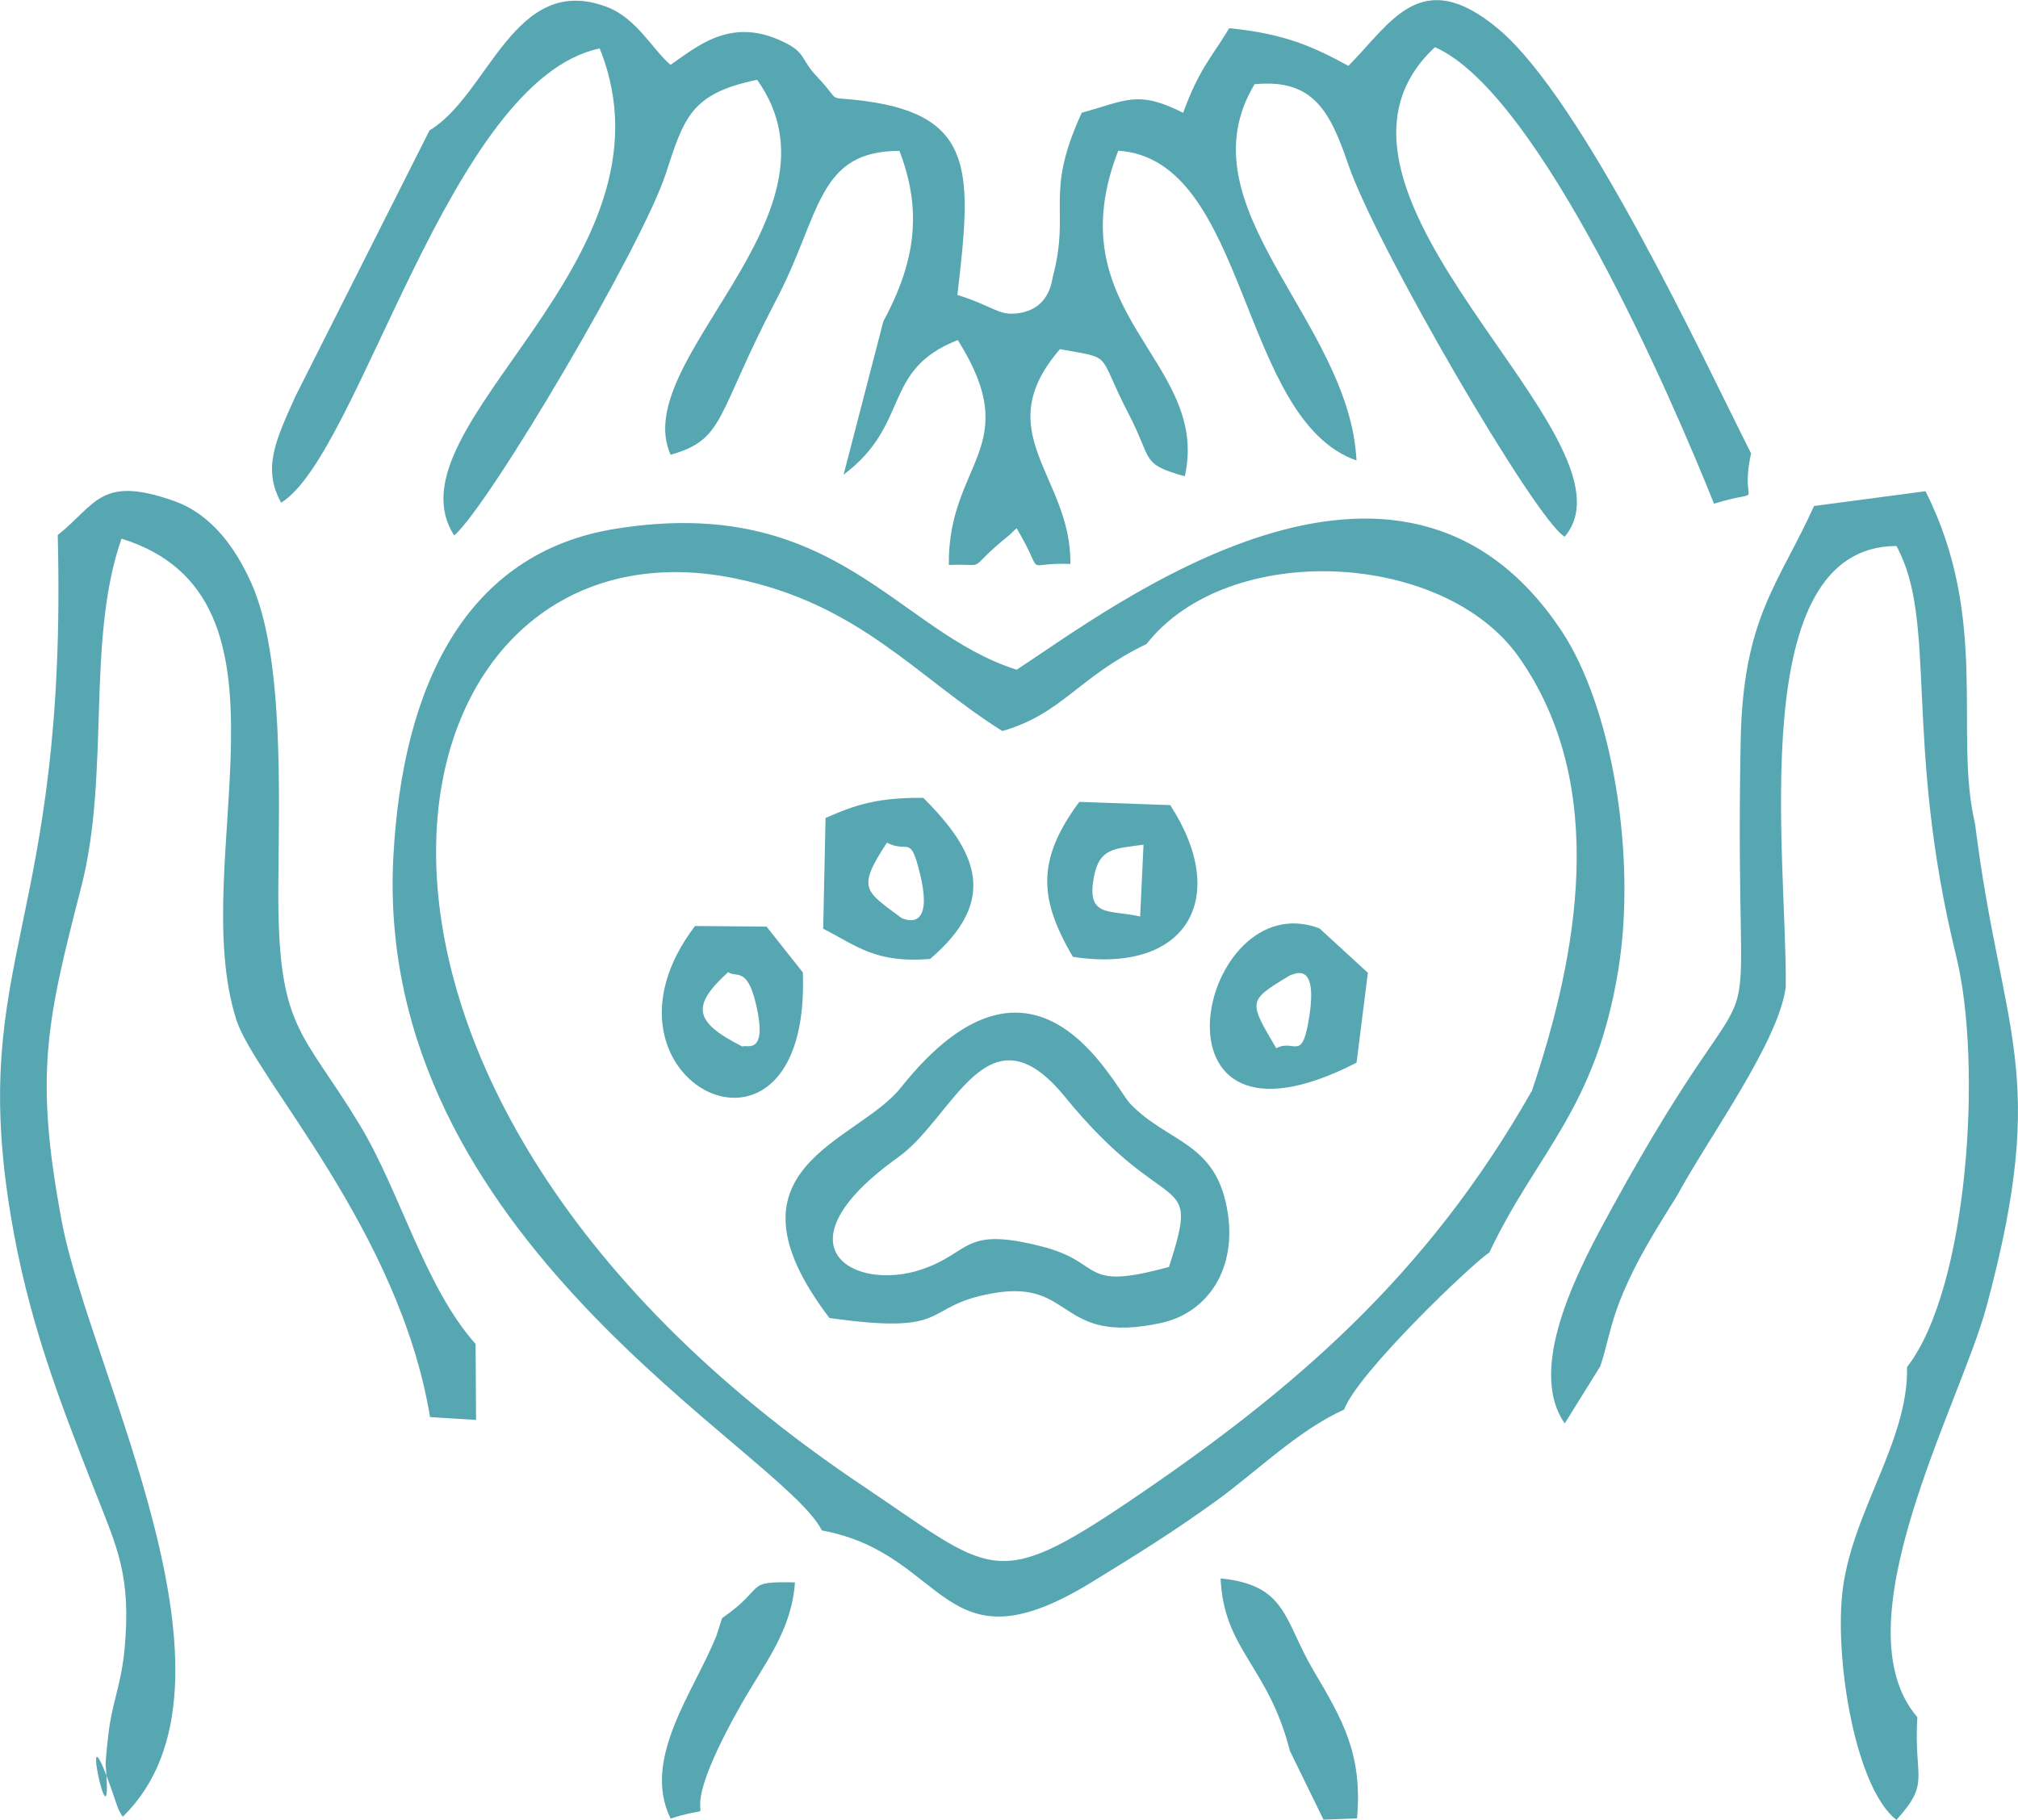
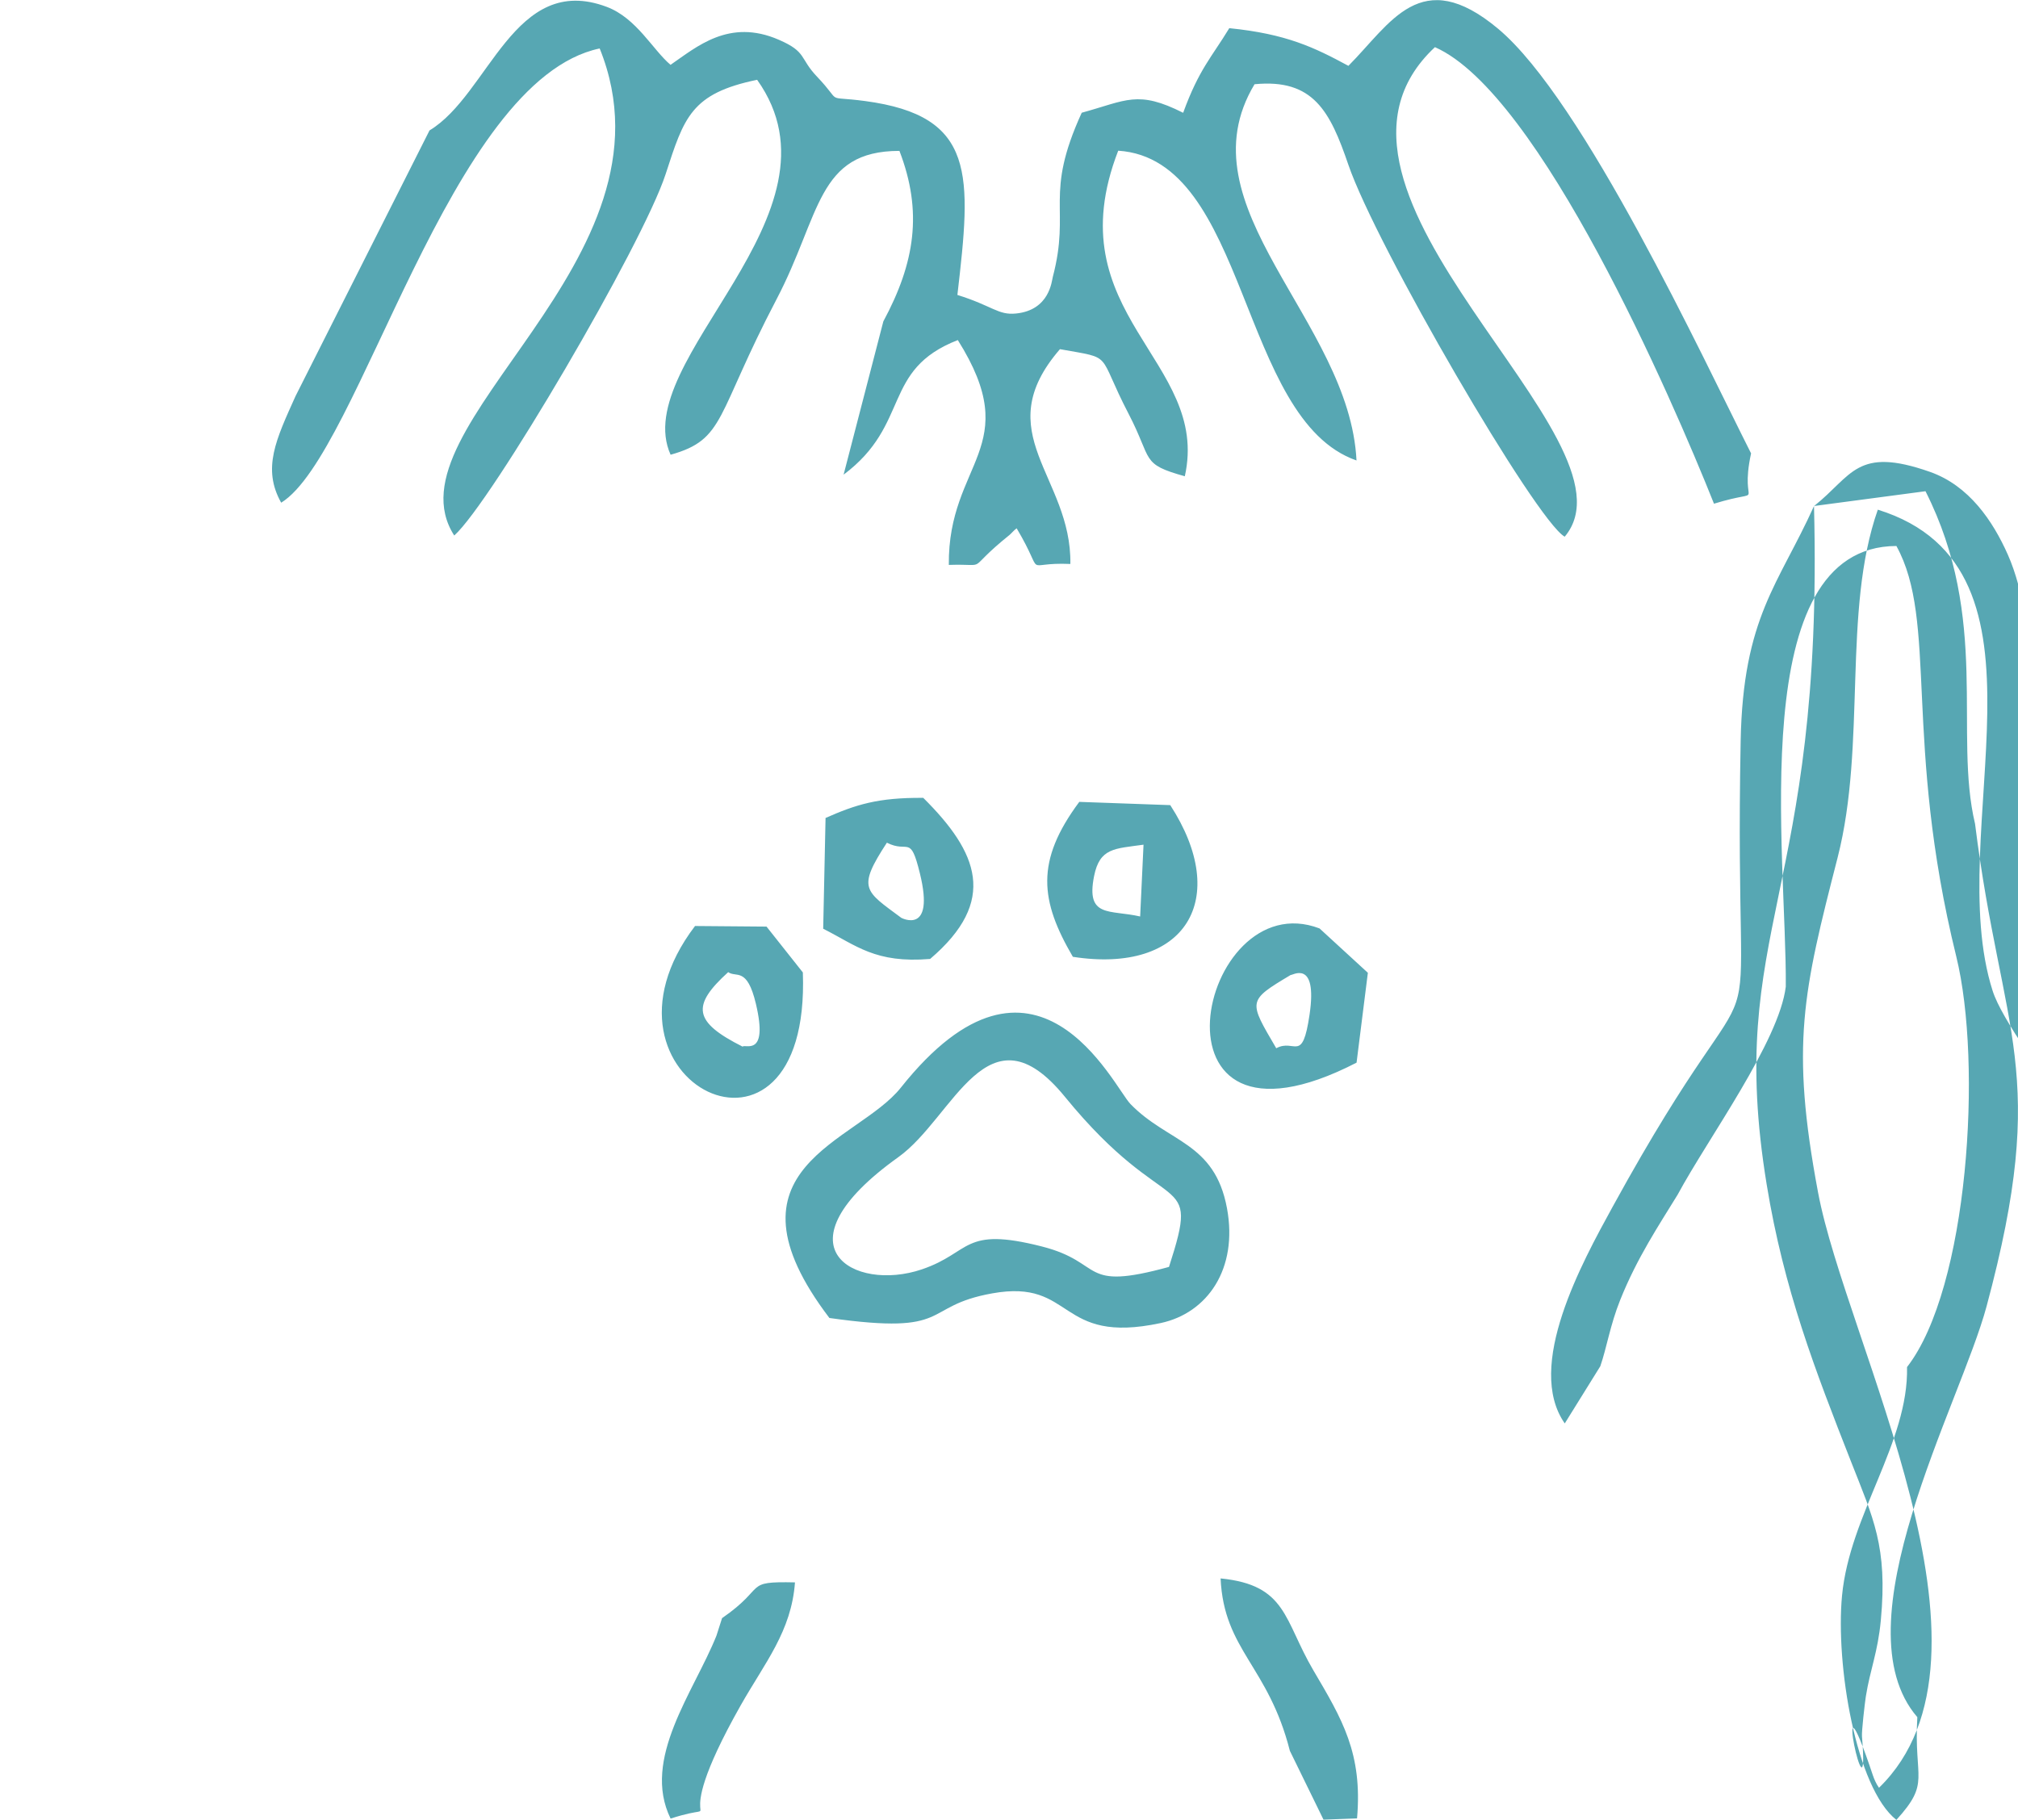
<svg xmlns="http://www.w3.org/2000/svg" xml:space="preserve" width="15.191mm" height="13.702mm" style="shape-rendering:geometricPrecision; text-rendering:geometricPrecision; image-rendering:optimizeQuality; fill-rule:evenodd; clip-rule:evenodd" viewBox="0 0 341.19 307.74">
  <defs>
    <style type="text/css">  .fil0 {fill:#57A7B3}  </style>
  </defs>
  <g id="Слой_x0020_1">
-     <path class="fil0" d="M72.62 22.05l-22.66 44.94c-3.29,7.31 -5.67,12.22 -2.42,18.01 13.3,-8.2 28.42,-71.47 53.85,-76.81 14.53,35.99 -36.53,63.84 -24.59,82.36 6.22,-5.53 31.84,-49.14 35.74,-61.11 3.12,-9.58 4.27,-13.64 15.47,-15.95 16.2,22.72 -21.82,47.41 -14.63,63.4 9.29,-2.6 7.58,-6.57 17.91,-26.28 7.5,-14.32 6.81,-25.1 20.78,-25.1 3.96,10.28 2.63,18.9 -2.72,28.83l-6.72 25.92c11.41,-8.55 6.38,-17.72 19.31,-22.76 11.44,18.19 -1.69,20.58 -1.52,38.02 7.25,-0.23 2.3,1.34 10.28,-5.08 0.24,-0.19 0.74,-0.8 1.19,-1.11 5.15,8.68 0.62,5.66 9.08,6.03 0.24,-14.81 -14.04,-22.12 -1.76,-36.32 9.29,1.68 6.1,0.35 11.62,10.96 4.09,7.87 1.96,8.43 9.49,10.53 4.39,-19.63 -22.02,-27.33 -11.26,-55.05 22.05,1.43 20.38,45.43 40.29,52.38 -1.18,-23.73 -29.73,-42.83 -17.24,-63.62 9.95,-0.97 12.78,4.6 15.86,13.61 4.67,13.67 31.71,60.18 36.58,62.9 13.91,-16.52 -48.18,-58.28 -21.94,-82.78 17.71,7.8 40.06,59.34 47.18,77.2 9.35,-2.87 4.15,1.29 6.27,-8.51 -8.13,-16.08 -28.35,-59.77 -42.79,-71.82 -13.07,-10.91 -18.14,-0.88 -25.29,6.29 -5.74,-3.1 -10.46,-5.4 -20.14,-6.37 -2.99,4.93 -5.11,6.92 -7.8,14.31 -7.7,-3.88 -9.56,-2.09 -17.15,-0.01 -6.43,14.08 -1.83,16.13 -4.89,27.77 -0.18,0.68 -0.54,5.61 -6.22,6.18 -3.04,0.31 -3.96,-1.29 -9.91,-3.14 2.36,-20.31 3.23,-30.28 -15.62,-32.79 -7.16,-0.95 -3.57,0.64 -8.12,-4.13 -2.99,-3.14 -1.68,-4.16 -6.45,-6.23 -8.42,-3.66 -13.89,1.21 -18.31,4.24 -3.01,-2.54 -5.74,-7.9 -10.78,-9.8 -15.68,-5.9 -19.89,14.83 -29.97,20.89zm49.46 251.57l-0.95 2.97c-3.82,9.53 -12.7,20.83 -7.75,30.92 10.98,-3.54 -1.57,4.63 11.82,-19.09 4.12,-7.29 8.6,-12.55 9.21,-20.85 -8.85,-0.19 -4.59,0.7 -12.32,6.04zm96.01 22.45l5.68 11.62 5.67 -0.21c0.96,-11.02 -2.52,-16.78 -7.39,-25.05 -5,-8.5 -4.45,-14.42 -15.68,-15.53 0.56,12.17 8.06,14.74 11.72,29.18zm-90.29 -126.35c2.17,9.16 -1.91,6.73 -2.24,7.26 -8.35,-4.2 -8.68,-6.93 -2.44,-12.6 1.36,0.99 3.18,-0.97 4.68,5.34zm7.94 -5.29l-6.14 -7.75 -12.09 -0.1c-19.91,26.2 19.62,45.85 18.23,7.85zm57.6 -21.6l-0.57 12.14c-5.15,-1.19 -9.21,0.29 -7.79,-6.83 0.96,-4.8 3.48,-4.62 8.35,-5.31zm-11.94 18.96c19.1,2.97 26.75,-9.79 16.46,-25.65l-15.38 -0.55c-7.46,10.04 -6.63,16.71 -1.08,26.21zm-25.87 -14.11c2.59,10.54 -3.14,7.52 -3.14,7.52 -6.2,-4.61 -7.53,-4.92 -2.44,-12.71 3.67,1.88 3.93,-1.55 5.58,5.19zm-15.95 -9.37l-0.4 18.73c5.62,2.83 8.79,5.88 18.08,5.11 11.51,-9.82 8.12,-18.02 -1.16,-27.24 -7.71,-0.06 -11.41,1.15 -16.52,3.4zm78.64 26.55c0.15,0.16 4.6,-2.85 3.19,6.72 -1.23,8.35 -2.48,3.97 -5.63,5.67 -4.68,-8.02 -4.94,-7.98 2.44,-12.39zm11.14 14.82l1.91 -15.19 -8.17 -7.5c-20.54,-7.85 -30.94,41.87 6.27,22.69zm-31.7 34.54c-15.28,4.2 -10.78,-0.72 -21.5,-3.45 -13.5,-3.44 -11.87,1.01 -20.3,3.87 -11.48,3.9 -25.14,-3.85 -3.97,-18.98 9.39,-6.71 15.09,-26.23 28.16,-10.2 17.5,21.45 23.08,11.8 17.6,28.75zm-57.43 8.64c21.16,3 15.33,-1.97 27.52,-4.16 14.01,-2.53 10.88,8.78 28.49,5.02 7.91,-1.69 13.11,-9.18 11.21,-19.42 -2.09,-11.25 -9.96,-11.06 -16.32,-17.62 -2.88,-2.97 -16.04,-31.43 -38.82,-2.77 -7.43,9.35 -31.52,13.37 -12.08,38.95zm166.47 -137.29c-5.97,13.23 -12,18.75 -12.4,39.72 -1.24,63.87 6.39,27.64 -21.68,78.83 -5.09,9.29 -14.82,26.9 -8.06,36.57l6.01 -9.67c1.09,-3.15 1.66,-6.94 3.35,-11.17 2.86,-7.16 6.57,-12.69 9.72,-17.83 5.16,-9.58 17.17,-25.92 18.29,-35.19 0.2,-22.04 -7.1,-74.42 18.7,-74.51 7.04,12.75 1.14,32.89 10.12,69.4 4.47,18.17 2.03,56.13 -8.32,69.44 0.28,12.75 -9.68,24.9 -10.99,38.65 -1.11,11.64 2.34,32.52 9.19,37.92 5.84,-6.42 2.92,-6.76 3.54,-17.37 -13.5,-15.67 7.25,-52.89 11.7,-69.44 10.78,-40.04 2.56,-45.64 -1.94,-81.62 -3.64,-15.23 2.56,-34.6 -8.38,-56.24l-18.85 2.5zm-296.94 4.9c1.7,66.14 -15.07,71.51 -8,114.72 2.9,17.77 8.22,31.47 14.27,46.88 3.74,9.54 6.2,14.33 5.03,26.79 -0.51,5.47 -1.81,8.32 -2.54,12.93 -0.17,1.1 -0.72,5.87 -0.65,6.71 1.46,17.31 -5.59,-15.63 1.84,6.58 0.2,0.6 0.57,1.48 1.04,2.12 23.1,-22.46 -5.53,-75.2 -10.31,-100.7 -4.68,-24.95 -2.51,-33.9 3.31,-56.58 4.93,-19.25 0.77,-41.68 6.8,-58.84 32.06,9.96 10.82,54.5 19.41,81.35 3.17,9.91 27.54,35.56 32.75,67.19l7.78 0.48 -0.08 -12.84c-8.64,-9.7 -12.72,-25.73 -19.62,-37.11 -9.78,-16.16 -13.9,-15.93 -13.73,-40.34 0.11,-15.88 0.94,-38.8 -4.53,-51.13 -2.53,-5.69 -6.56,-11.68 -13.18,-14 -12.42,-4.36 -13.1,0.64 -19.56,5.77zm249.27 93.92c-17.77,31.37 -40.38,50.75 -68.18,69.52 -22.8,15.39 -23.15,11.97 -44.93,-2.63 -103.8,-69.55 -81.49,-165.71 -21.65,-153.48 21.08,4.31 30.69,16.7 45.2,25.81 10.19,-2.93 12.78,-9.13 24.37,-14.71 13.88,-17.66 50.27,-15.77 62.93,2.17 15.36,21.76 9.94,50.49 2.26,73.31zm-120.07 74.4c21.49,3.94 20.11,24.44 45.71,8.69 7.83,-4.81 13.51,-8.33 20.72,-13.52 7.12,-5.12 13.89,-11.98 21.87,-15.62 2.37,-6.33 21.93,-24.93 24.54,-26.54 8.06,-17.04 17.96,-24.11 21.82,-47.85 3.11,-19.17 -1.03,-44.43 -9.67,-57.37 -27.46,-41.14 -75.98,-3.84 -92.05,6.66 -20.31,-6.38 -30.59,-29.81 -67.83,-23.83 -25.44,4.08 -36.02,26.69 -37.56,55.41 -3.47,64.67 65.73,100.47 72.45,113.97z" />
+     <path class="fil0" d="M72.62 22.05l-22.66 44.94c-3.29,7.31 -5.67,12.22 -2.42,18.01 13.3,-8.2 28.42,-71.47 53.85,-76.81 14.53,35.99 -36.53,63.84 -24.59,82.36 6.22,-5.53 31.84,-49.14 35.74,-61.11 3.12,-9.58 4.27,-13.64 15.47,-15.95 16.2,22.72 -21.82,47.41 -14.63,63.4 9.29,-2.6 7.58,-6.57 17.91,-26.28 7.5,-14.32 6.81,-25.1 20.78,-25.1 3.96,10.28 2.63,18.9 -2.72,28.83l-6.72 25.92c11.41,-8.55 6.38,-17.72 19.31,-22.76 11.44,18.19 -1.69,20.58 -1.52,38.02 7.25,-0.23 2.3,1.34 10.28,-5.08 0.24,-0.19 0.74,-0.8 1.19,-1.11 5.15,8.68 0.62,5.66 9.08,6.03 0.24,-14.81 -14.04,-22.12 -1.76,-36.32 9.29,1.68 6.1,0.35 11.62,10.96 4.09,7.87 1.96,8.43 9.49,10.53 4.39,-19.63 -22.02,-27.33 -11.26,-55.05 22.05,1.43 20.38,45.43 40.29,52.38 -1.18,-23.73 -29.73,-42.83 -17.24,-63.62 9.95,-0.97 12.78,4.6 15.86,13.61 4.67,13.67 31.71,60.18 36.58,62.9 13.91,-16.52 -48.18,-58.28 -21.94,-82.78 17.71,7.8 40.06,59.34 47.18,77.2 9.35,-2.87 4.15,1.29 6.27,-8.51 -8.13,-16.08 -28.35,-59.77 -42.79,-71.82 -13.07,-10.91 -18.14,-0.88 -25.29,6.29 -5.74,-3.1 -10.46,-5.4 -20.14,-6.37 -2.99,4.93 -5.11,6.92 -7.8,14.31 -7.7,-3.88 -9.56,-2.09 -17.15,-0.01 -6.43,14.08 -1.83,16.13 -4.89,27.77 -0.18,0.68 -0.54,5.61 -6.22,6.18 -3.04,0.31 -3.96,-1.29 -9.91,-3.14 2.36,-20.31 3.23,-30.28 -15.62,-32.79 -7.16,-0.95 -3.57,0.64 -8.12,-4.13 -2.99,-3.14 -1.68,-4.16 -6.45,-6.23 -8.42,-3.66 -13.89,1.21 -18.31,4.24 -3.01,-2.54 -5.74,-7.9 -10.78,-9.8 -15.68,-5.9 -19.89,14.83 -29.97,20.89zm49.46 251.57l-0.95 2.97c-3.82,9.53 -12.7,20.83 -7.75,30.92 10.98,-3.54 -1.57,4.63 11.82,-19.09 4.12,-7.29 8.6,-12.55 9.21,-20.85 -8.85,-0.19 -4.59,0.7 -12.32,6.04zm96.01 22.45l5.68 11.62 5.67 -0.21c0.96,-11.02 -2.52,-16.78 -7.39,-25.05 -5,-8.5 -4.45,-14.42 -15.68,-15.53 0.56,12.17 8.06,14.74 11.72,29.18zm-90.29 -126.35c2.17,9.16 -1.91,6.73 -2.24,7.26 -8.35,-4.2 -8.68,-6.93 -2.44,-12.6 1.36,0.99 3.18,-0.97 4.68,5.34zm7.94 -5.29l-6.14 -7.75 -12.09 -0.1c-19.91,26.2 19.62,45.85 18.23,7.85zm57.6 -21.6l-0.57 12.14c-5.15,-1.19 -9.21,0.29 -7.79,-6.83 0.96,-4.8 3.48,-4.62 8.35,-5.31zm-11.94 18.96c19.1,2.97 26.75,-9.79 16.46,-25.65l-15.38 -0.55c-7.46,10.04 -6.63,16.71 -1.08,26.21zm-25.87 -14.11c2.59,10.54 -3.14,7.52 -3.14,7.52 -6.2,-4.61 -7.53,-4.92 -2.44,-12.71 3.67,1.88 3.93,-1.55 5.58,5.19zm-15.95 -9.37l-0.4 18.73c5.62,2.83 8.79,5.88 18.08,5.11 11.51,-9.82 8.12,-18.02 -1.16,-27.24 -7.71,-0.06 -11.41,1.15 -16.52,3.4zm78.64 26.55c0.15,0.16 4.6,-2.85 3.19,6.72 -1.23,8.35 -2.48,3.97 -5.63,5.67 -4.68,-8.02 -4.94,-7.98 2.44,-12.39zm11.14 14.82l1.91 -15.19 -8.17 -7.5c-20.54,-7.85 -30.94,41.87 6.27,22.69zm-31.7 34.54c-15.28,4.2 -10.78,-0.72 -21.5,-3.45 -13.5,-3.44 -11.87,1.01 -20.3,3.87 -11.48,3.9 -25.14,-3.85 -3.97,-18.98 9.39,-6.71 15.09,-26.23 28.16,-10.2 17.5,21.45 23.08,11.8 17.6,28.75zm-57.43 8.64c21.16,3 15.33,-1.97 27.52,-4.16 14.01,-2.53 10.88,8.78 28.49,5.02 7.91,-1.69 13.11,-9.18 11.21,-19.42 -2.09,-11.25 -9.96,-11.06 -16.32,-17.62 -2.88,-2.97 -16.04,-31.43 -38.82,-2.77 -7.43,9.35 -31.52,13.37 -12.08,38.95zm166.47 -137.29c-5.97,13.23 -12,18.75 -12.4,39.72 -1.24,63.87 6.39,27.64 -21.68,78.83 -5.09,9.29 -14.82,26.9 -8.06,36.57l6.01 -9.67c1.09,-3.15 1.66,-6.94 3.35,-11.17 2.86,-7.16 6.57,-12.69 9.72,-17.83 5.16,-9.58 17.17,-25.92 18.29,-35.19 0.2,-22.04 -7.1,-74.42 18.7,-74.51 7.04,12.75 1.14,32.89 10.12,69.4 4.47,18.17 2.03,56.13 -8.32,69.44 0.28,12.75 -9.68,24.9 -10.99,38.65 -1.11,11.64 2.34,32.52 9.19,37.92 5.84,-6.42 2.92,-6.76 3.54,-17.37 -13.5,-15.67 7.25,-52.89 11.7,-69.44 10.78,-40.04 2.56,-45.64 -1.94,-81.62 -3.64,-15.23 2.56,-34.6 -8.38,-56.24l-18.85 2.5zc1.7,66.14 -15.07,71.51 -8,114.72 2.9,17.77 8.22,31.47 14.27,46.88 3.74,9.54 6.2,14.33 5.03,26.79 -0.51,5.47 -1.81,8.32 -2.54,12.93 -0.17,1.1 -0.72,5.87 -0.65,6.71 1.46,17.31 -5.59,-15.63 1.84,6.58 0.2,0.6 0.57,1.48 1.04,2.12 23.1,-22.46 -5.53,-75.2 -10.31,-100.7 -4.68,-24.95 -2.51,-33.9 3.31,-56.58 4.93,-19.25 0.77,-41.68 6.8,-58.84 32.06,9.96 10.82,54.5 19.41,81.35 3.17,9.91 27.54,35.56 32.75,67.19l7.78 0.48 -0.08 -12.84c-8.64,-9.7 -12.72,-25.73 -19.62,-37.11 -9.78,-16.16 -13.9,-15.93 -13.73,-40.34 0.11,-15.88 0.94,-38.8 -4.53,-51.13 -2.53,-5.69 -6.56,-11.68 -13.18,-14 -12.42,-4.36 -13.1,0.64 -19.56,5.77zm249.27 93.92c-17.77,31.37 -40.38,50.75 -68.18,69.52 -22.8,15.39 -23.15,11.97 -44.93,-2.63 -103.8,-69.55 -81.49,-165.71 -21.65,-153.48 21.08,4.31 30.69,16.7 45.2,25.81 10.19,-2.93 12.78,-9.13 24.37,-14.71 13.88,-17.66 50.27,-15.77 62.93,2.17 15.36,21.76 9.94,50.49 2.26,73.31zm-120.07 74.4c21.49,3.94 20.11,24.44 45.71,8.69 7.83,-4.81 13.51,-8.33 20.72,-13.52 7.12,-5.12 13.89,-11.98 21.87,-15.62 2.37,-6.33 21.93,-24.93 24.54,-26.54 8.06,-17.04 17.96,-24.11 21.82,-47.85 3.11,-19.17 -1.03,-44.43 -9.67,-57.37 -27.46,-41.14 -75.98,-3.84 -92.05,6.66 -20.31,-6.38 -30.59,-29.81 -67.83,-23.83 -25.44,4.08 -36.02,26.69 -37.56,55.41 -3.47,64.67 65.73,100.47 72.45,113.97z" />
  </g>
</svg>